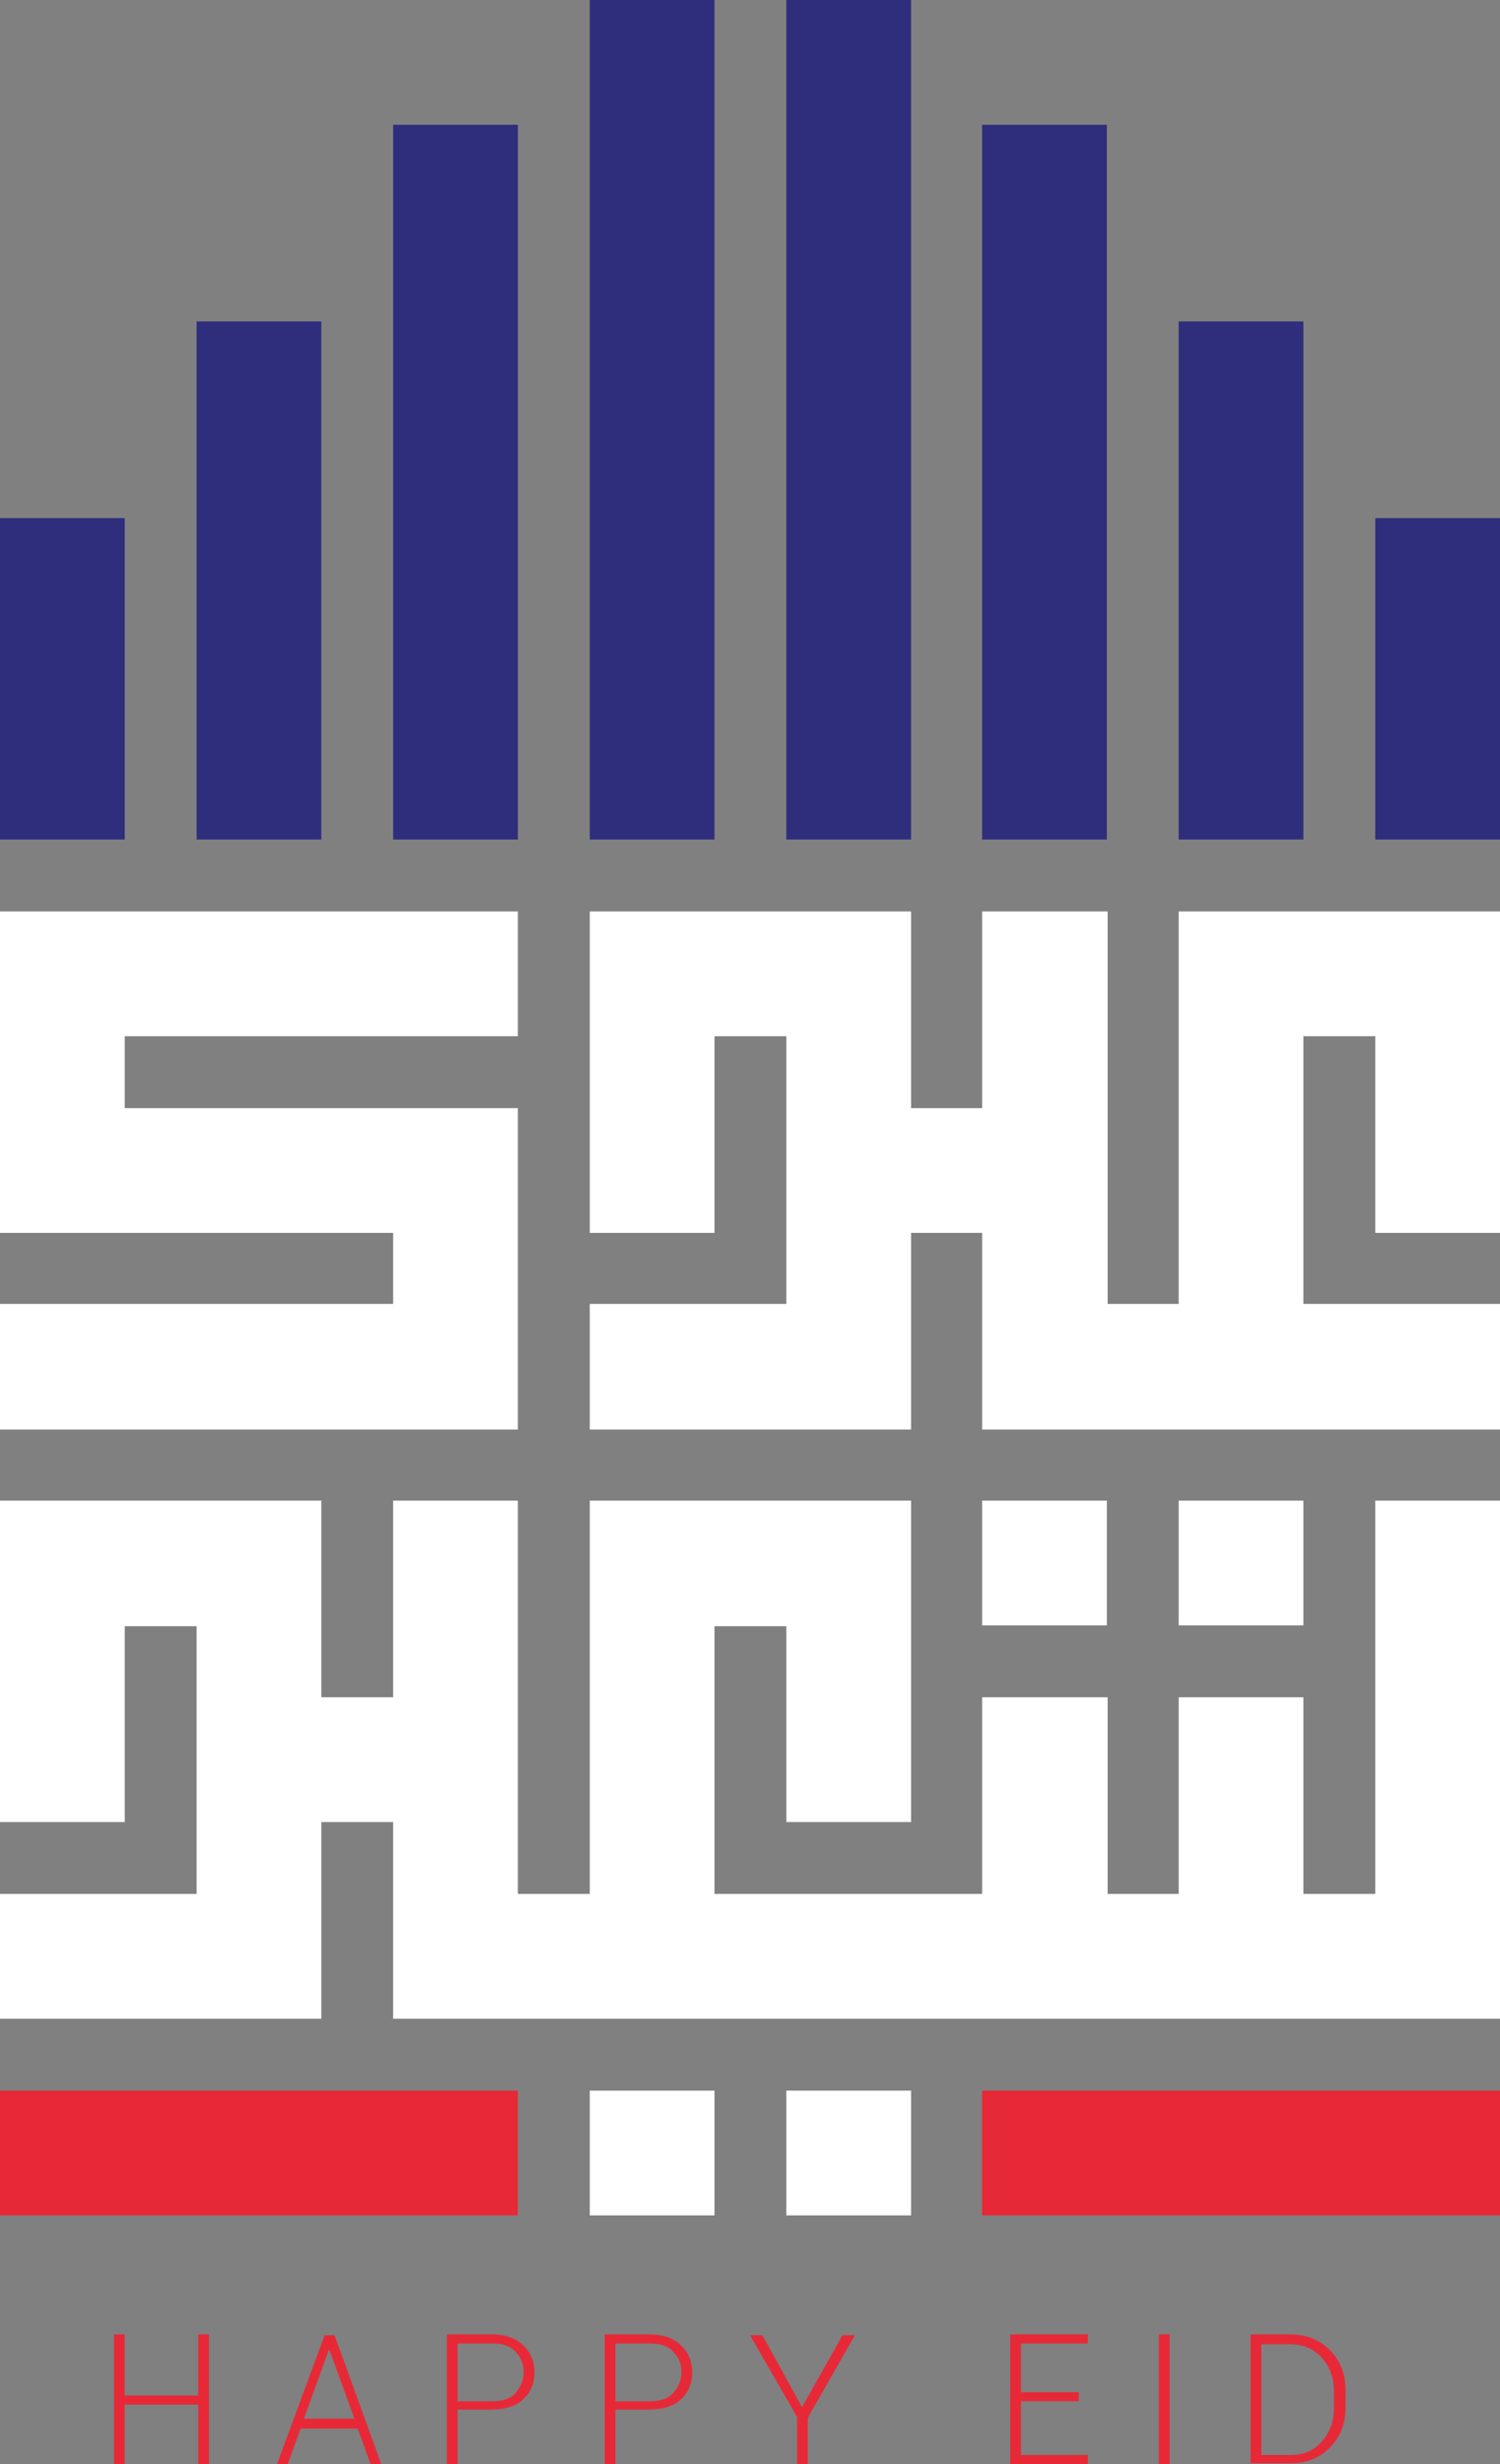
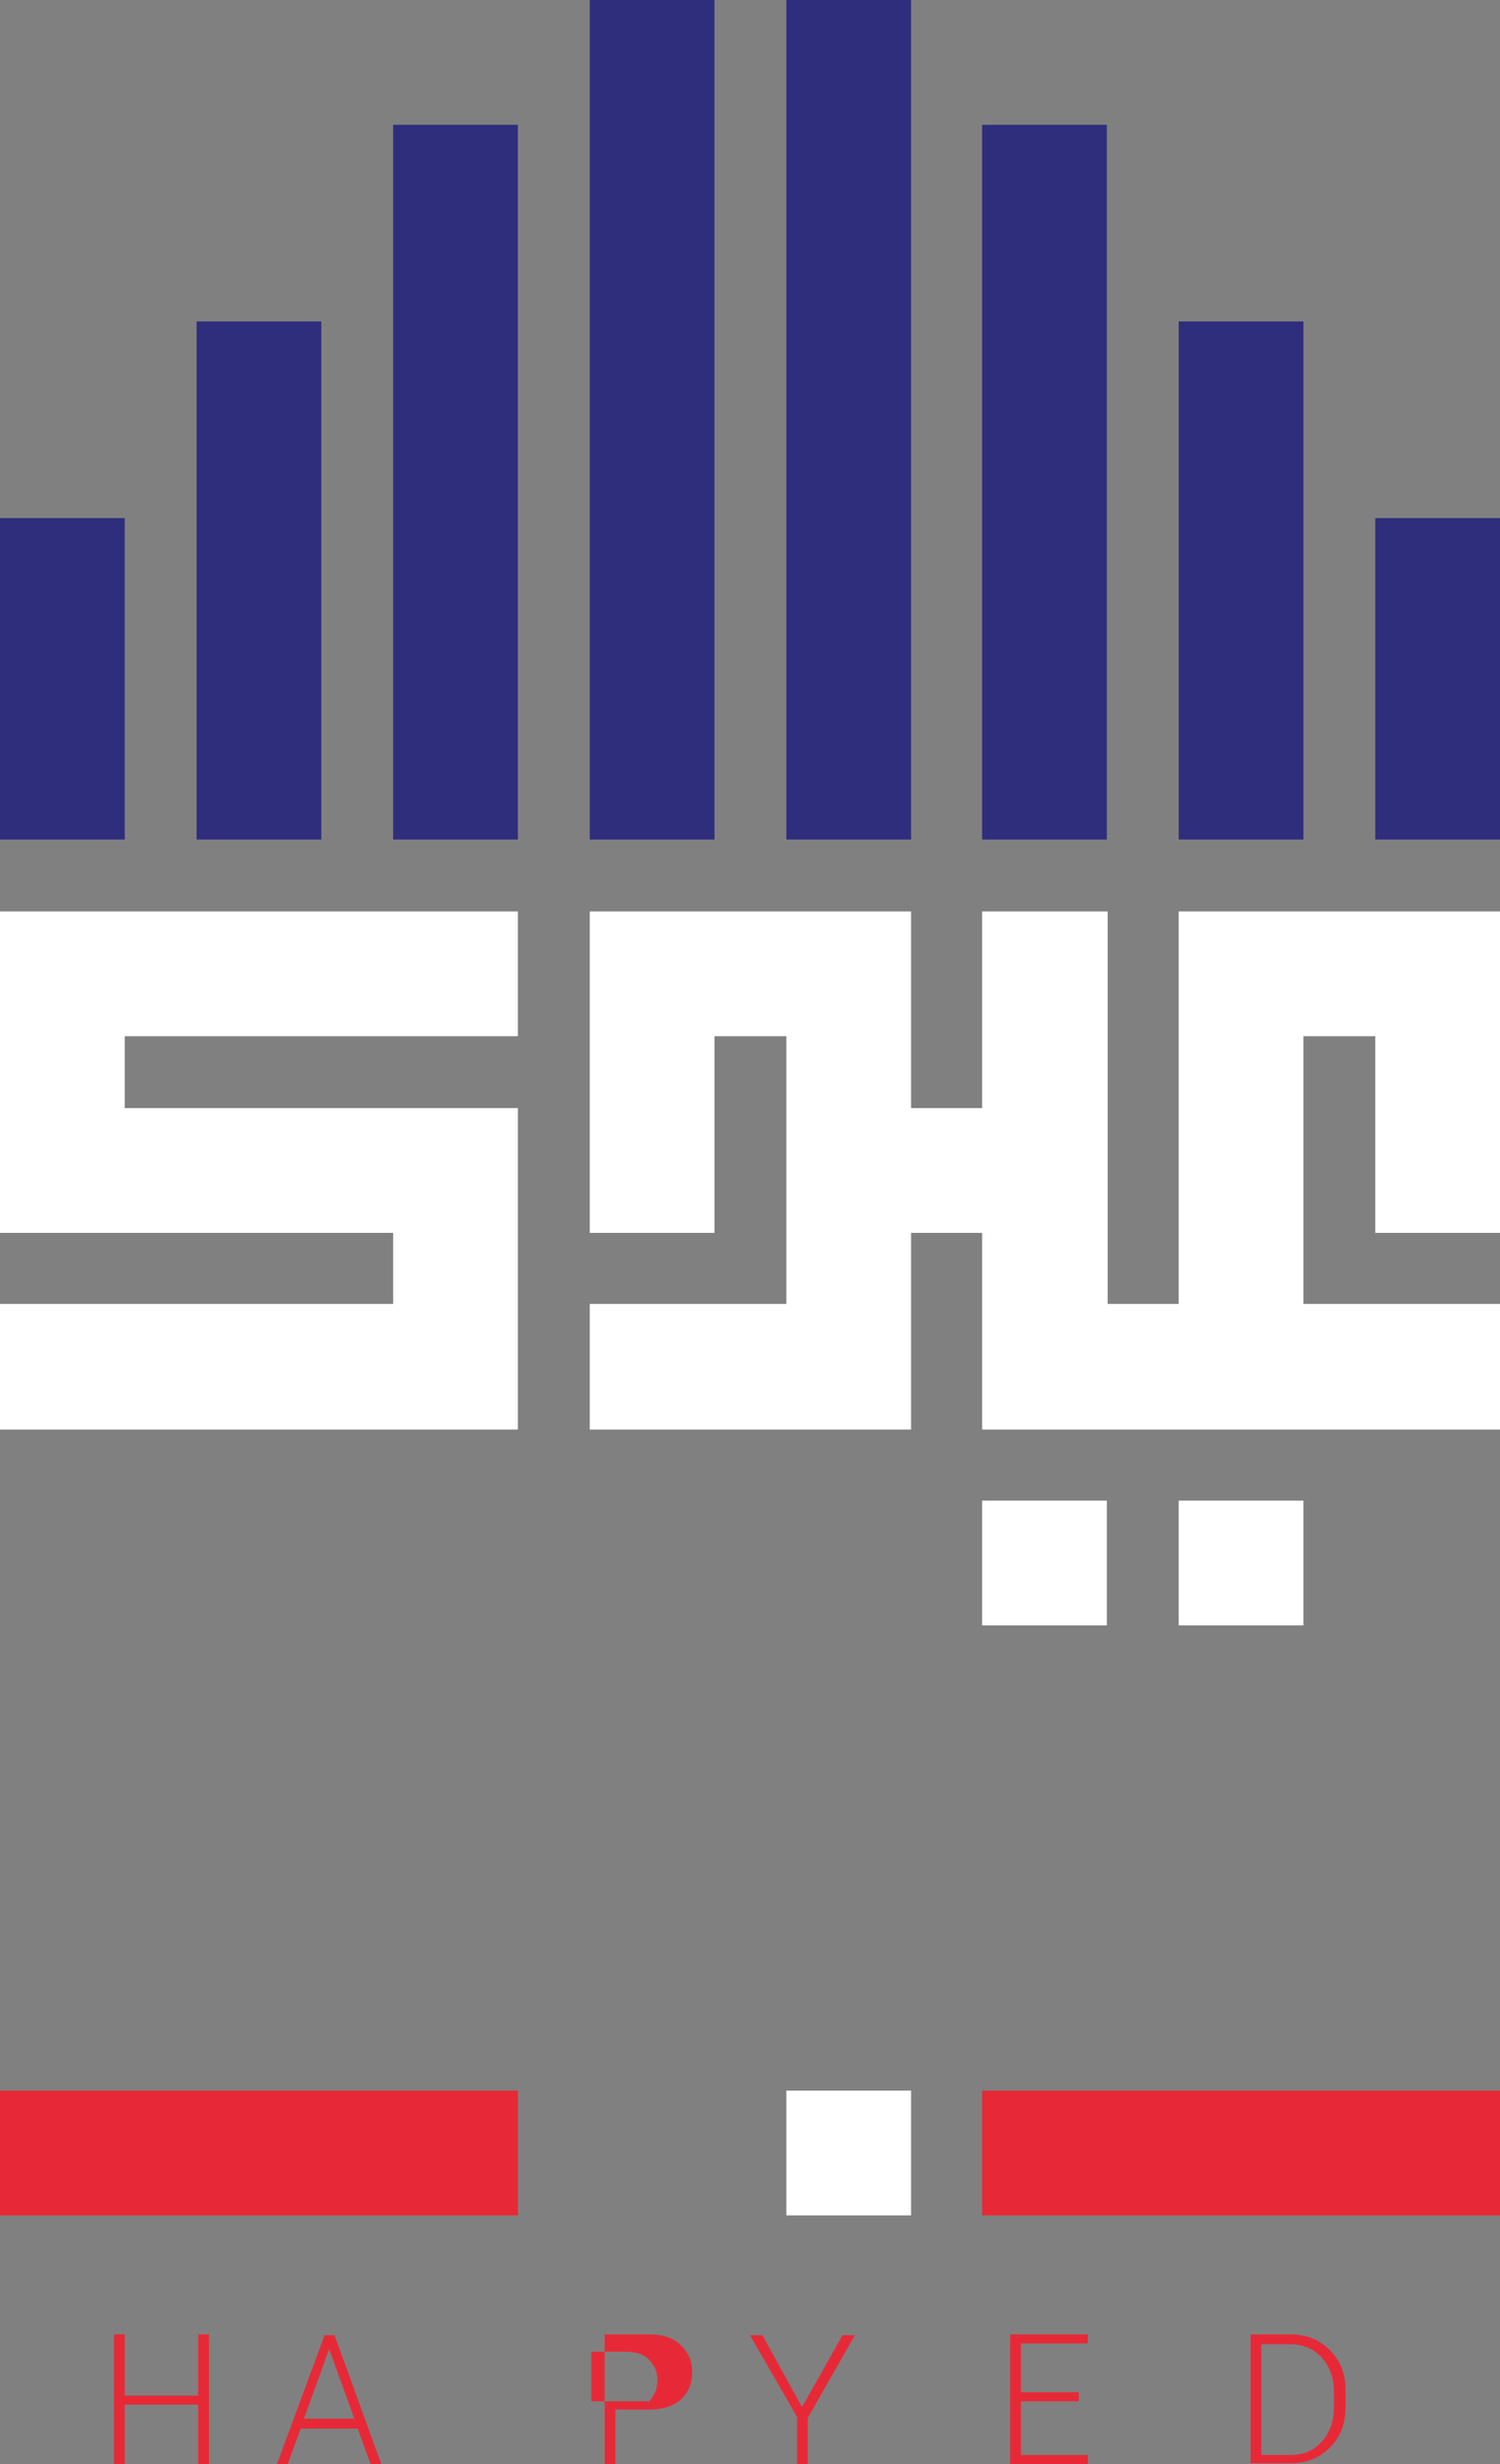
<svg xmlns="http://www.w3.org/2000/svg" id="Layer_1" x="0px" y="0px" viewBox="0 0 181.6 298.2" style="enable-background:new 0 0 181.6 298.2;" xml:space="preserve">
  <rect x="0" y="0" width="181.6" height="298.2" fill="#808080" stroke="none" />
  <style type="text/css"> .st0{fill:#FFFFFF;} .st1{fill:#2F2E7D;} .st2{fill:#E72937;} </style>
  <g>
    <g>
      <polygon class="st0" points="181.6,110.3 181.6,149.2 166.5,149.2 166.5,125.4 157.8,125.4 157.8,157.8 181.6,157.8 181.6,173 118.9,173 118.9,149.2 110.3,149.2 110.3,173 71.4,173 71.4,157.8 95.2,157.8 95.2,125.4 86.5,125.4 86.5,149.2 71.4,149.2 71.4,110.3 110.3,110.3 110.3,134.1 118.9,134.1 118.9,110.3 134.1,110.3 134.1,157.8 142.7,157.8 142.7,110.3 " />
      <rect x="166.5" y="62.7" class="st1" width="15.1" height="38.9" />
      <rect x="142.7" y="38.9" class="st1" width="15.1" height="62.7" />
      <rect x="142.7" y="181.6" class="st0" width="15.1" height="15.1" />
      <rect x="118.9" y="15.1" class="st1" width="15.1" height="86.5" />
      <rect x="118.9" y="181.6" class="st0" width="15.1" height="15.1" />
      <rect x="118.9" y="253" class="st2" width="62.7" height="15.1" />
      <rect x="95.2" class="st1" width="15.1" height="101.6" />
-       <polygon class="st0" points="181.6,181.6 181.6,244.3 47.6,244.3 47.6,220.5 38.9,220.5 38.9,244.3 0,244.3 0,229.2 23.8,229.2 23.8,196.8 15.1,196.8 15.1,220.5 0,220.5 0,181.6 38.9,181.6 38.9,205.4 47.6,205.4 47.6,181.6 62.7,181.6 62.7,229.2 71.4,229.2 71.4,181.6 110.3,181.6 110.3,220.5 95.2,220.5 95.2,196.8 86.5,196.8 86.5,229.2 118.9,229.2 118.9,205.4 134.1,205.4 134.1,229.2 142.7,229.2 142.7,205.4 157.8,205.4 157.8,229.2 166.5,229.2 166.5,181.6 " />
      <rect x="95.2" y="253" class="st0" width="15.1" height="15.1" />
      <rect x="71.4" class="st1" width="15.1" height="101.6" />
-       <rect x="71.4" y="253" class="st0" width="15.1" height="15.1" />
      <polygon class="st0" points="15.1,125.4 15.1,134.1 62.7,134.1 62.7,173 0,173 0,157.8 47.6,157.8 47.6,149.2 0,149.2 0,110.3 62.7,110.3 62.7,125.4 " />
      <rect x="47.6" y="15.1" class="st1" width="15.1" height="86.5" />
      <rect y="253" class="st2" width="62.7" height="15.1" />
      <rect x="23.8" y="38.9" class="st1" width="15.1" height="62.7" />
      <rect y="62.7" class="st1" width="15.1" height="38.9" />
    </g>
    <g>
      <path class="st2" d="M25.3,298.2H24V291h-8.9v7.2h-1.3v-15.7h1.3v7.4H24v-7.4h1.3V298.2z" />
      <path class="st2" d="M43.3,293.9h-6.9l-1.6,4.4h-1.3l5.8-15.7h1.2l5.7,15.7h-1.3L43.3,293.9z M36.8,292.7h6.1l-3-8.3h-0.1 L36.8,292.7z" />
-       <path class="st2" d="M55.4,291.7v6.5h-1.3v-15.7h5.4c1.6,0,2.9,0.4,3.8,1.3c0.9,0.8,1.4,1.9,1.4,3.3c0,1.4-0.5,2.5-1.4,3.3 c-0.9,0.8-2.2,1.2-3.8,1.2H55.4z M55.4,290.6h4.1c1.3,0,2.3-0.3,2.9-1c0.6-0.7,1-1.5,1-2.5c0-1-0.3-1.8-1-2.5 c-0.6-0.7-1.6-1-2.9-1h-4.1V290.6z" />
-       <path class="st2" d="M74.5,291.7v6.5h-1.3v-15.7h5.4c1.6,0,2.9,0.4,3.8,1.3c0.9,0.8,1.4,1.9,1.4,3.3c0,1.4-0.5,2.5-1.4,3.3 s-2.2,1.2-3.8,1.2H74.5z M74.5,290.6h4.1c1.3,0,2.3-0.3,2.9-1c0.6-0.7,1-1.5,1-2.5c0-1-0.3-1.8-1-2.5c-0.6-0.7-1.6-1-2.9-1h-4.1 V290.6z" />
+       <path class="st2" d="M74.5,291.7v6.5h-1.3v-15.7h5.4c1.6,0,2.9,0.4,3.8,1.3c0.9,0.8,1.4,1.9,1.4,3.3c0,1.4-0.5,2.5-1.4,3.3 s-2.2,1.2-3.8,1.2H74.5z M74.5,290.6h4.1c0.6-0.7,1-1.5,1-2.5c0-1-0.3-1.8-1-2.5c-0.6-0.7-1.6-1-2.9-1h-4.1 V290.6z" />
      <path class="st2" d="M97.1,291.3l4.9-8.7h1.5l-5.7,10v5.7h-1.3v-5.8l-5.7-9.9h1.5L97.1,291.3z" />
      <path class="st2" d="M130.6,290.6h-7v6.5h8.1v1.1h-9.4v-15.7h9.4v1.1h-8.1v5.9h7V290.6z" />
-       <path class="st2" d="M141.6,298.2h-1.3v-15.7h1.3V298.2z" />
      <path class="st2" d="M151.4,298.2v-15.7h4.8c1.9,0,3.5,0.6,4.8,1.9c1.3,1.3,1.9,2.9,1.9,4.9v2c0,2-0.6,3.6-1.9,4.9 c-1.3,1.3-2.8,1.9-4.8,1.9H151.4z M152.7,283.6v13.5h3.5c1.6,0,2.8-0.5,3.8-1.6c1-1.1,1.5-2.5,1.5-4.1v-2c0-1.6-0.5-3-1.5-4.1 s-2.3-1.6-3.8-1.6H152.7z" />
    </g>
  </g>
</svg>